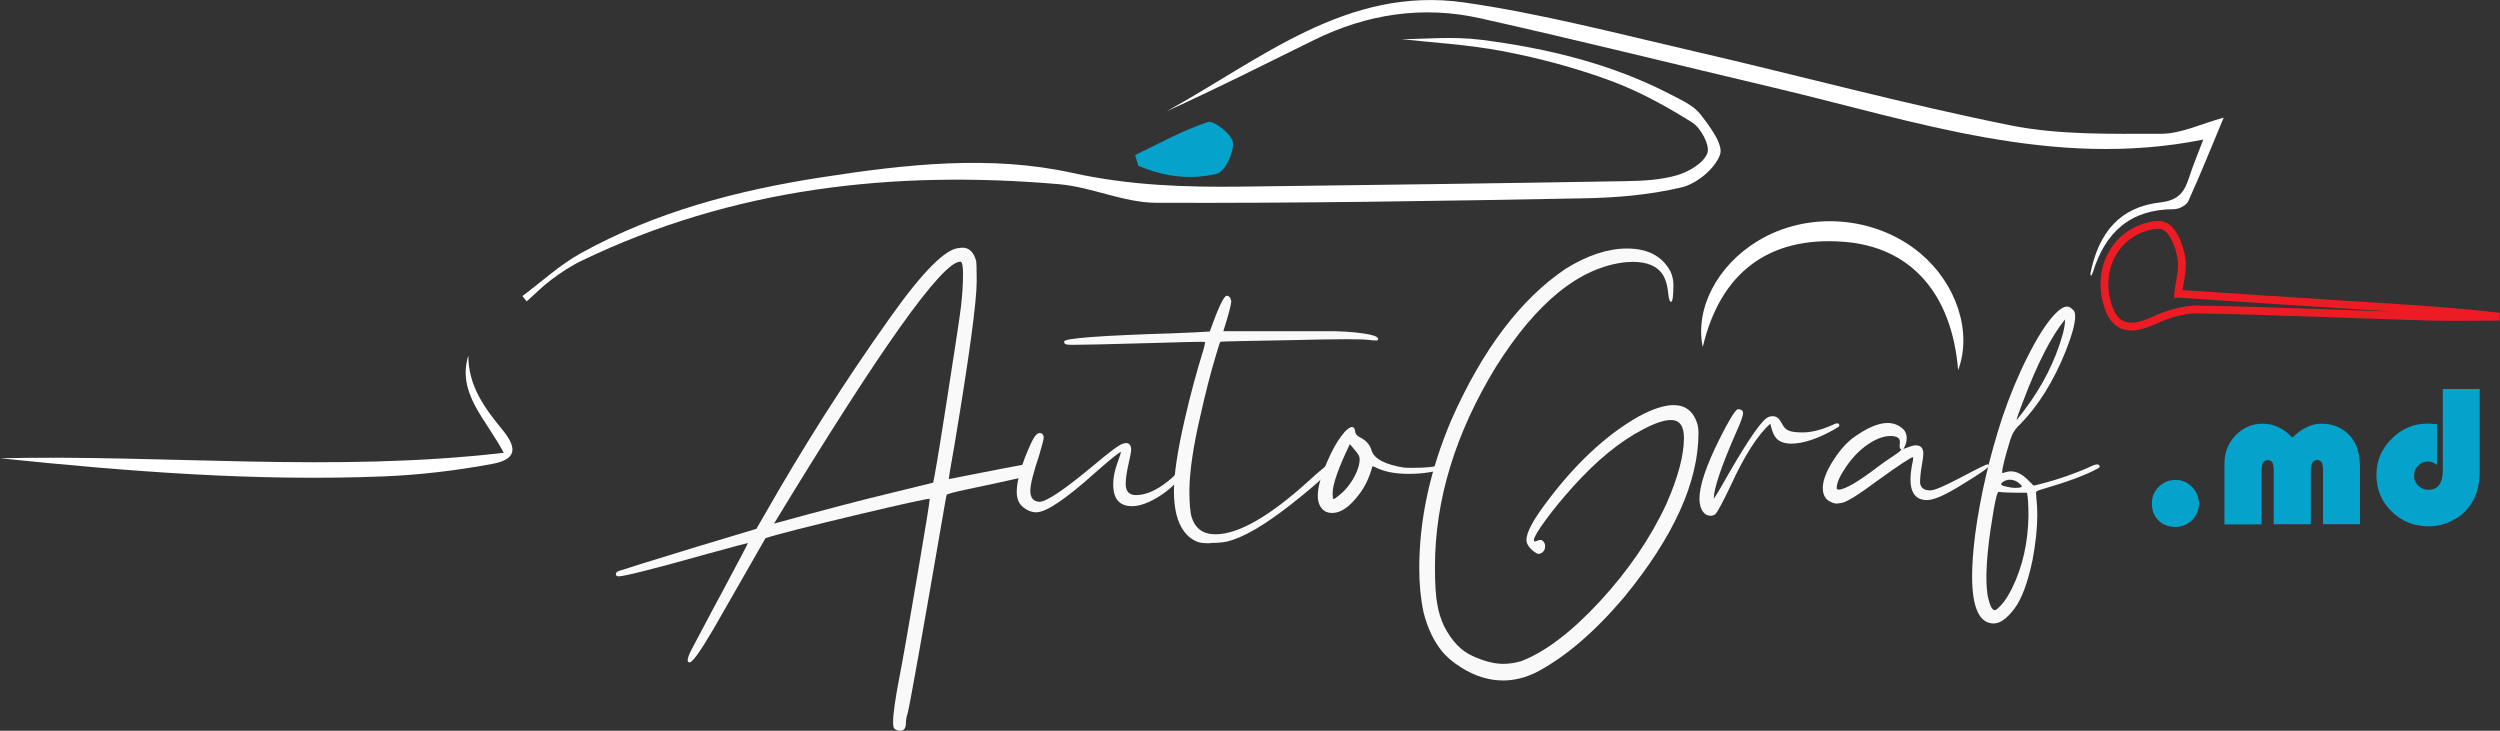
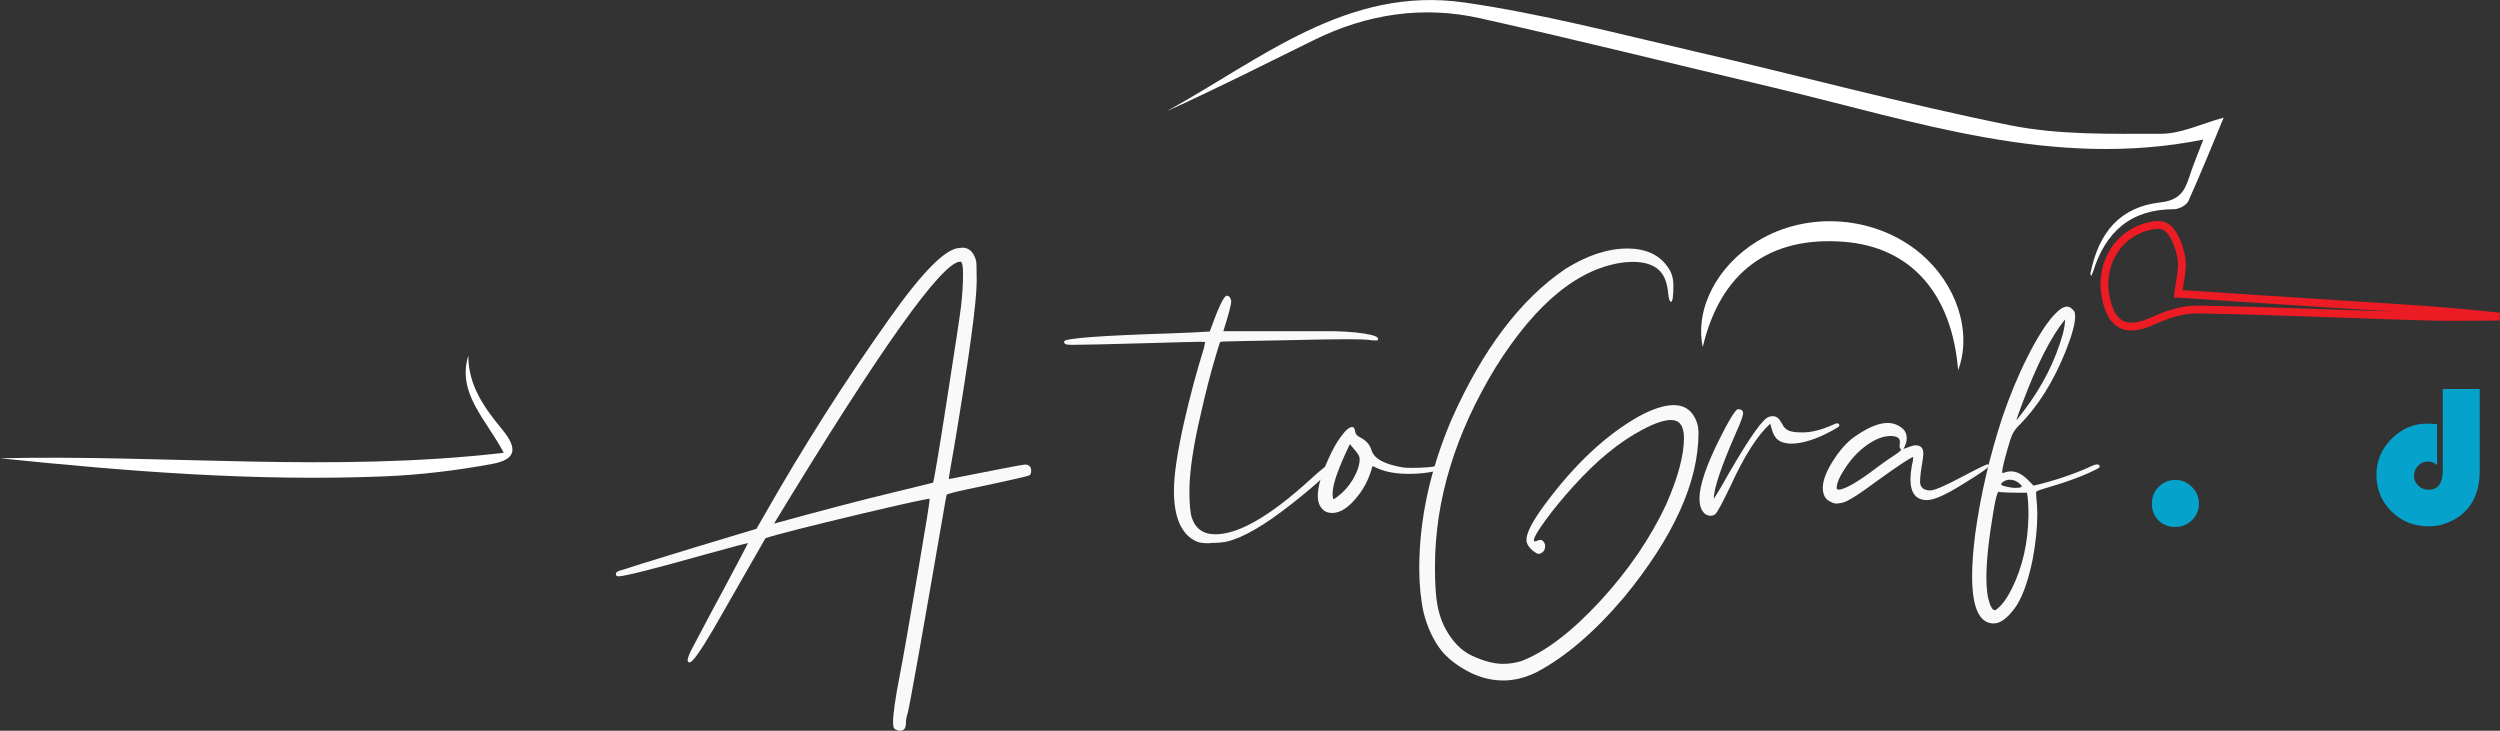
<svg xmlns="http://www.w3.org/2000/svg" id="Layer_2" viewBox="0 0 320.29 93.62">
  <rect x="0" y="0" width="320.29" height="93.62" fill="#333333" stroke="none" />
  <defs>
    <style>
      .cls-1 {
        fill: #f9f9fa;
      }

      .cls-2 {
        fill: none;
        stroke: #ed1c24;
        stroke-miterlimit: 10;
      }

      .cls-3 {
        fill: #fff;
      }

      .cls-4 {
        fill: #05a3cc;
      }
    </style>
  </defs>
  <g id="Layer_2-2" data-name="Layer_2">
-     <path class="cls-3" d="M179.56,5.02c2.71,0,6.52-.39,10.21.08,8.44,1.08,16.69,3.06,24.32,7.03,1.34.7,2.87,1.37,3.75,2.5,1.21,1.55,2.99,3.92,2.52,5.2-.67,1.81-2.99,3.72-4.94,4.18-4.1.97-8.4,1.33-12.63,1.4-18.22.34-36.45.64-54.68.57-4.15-.02-8.25-2.02-12.43-2.38-21.19-1.83-41.78.46-61.2,9.82-1.35.65-2.63,1.51-3.84,2.41-1.12.83-2.11,1.85-3.16,2.78-.18-.23-.37-.45-.55-.68,2.47-1.84,4.78-3.99,7.45-5.47,9.66-5.36,20.22-8.11,31.05-9.77,10.63-1.64,21.45-2.86,32-.53,7.25,1.6,14.39,1.84,21.65,1.75,16.4-.2,32.8-.42,49.2-.7,2.22-.04,4.51-.15,6.61-.77,1.49-.44,3.36-1.54,3.85-2.81.37-.97-.82-3.23-1.93-3.93-3.31-2.07-6.8-4-10.45-5.35-4.43-1.63-9.05-2.88-13.7-3.77-4.63-.89-9.39-1.14-13.1-1.56Z" />
    <path class="cls-3" d="M267.8,35.11c1.08-5.44,3.88-8.6,8.98-9.18,2.3-.26,3.08-1.31,3.67-3.16.51-1.61,1.18-3.16,1.83-4.89-19.22,3.86-36.96-2.38-54.94-6.63-12.57-2.97-25.1-6.09-37.7-8.91-7.34-1.64-14.48-.56-21.24,2.76-6.3,3.1-12.56,6.27-18.93,9.15,12.01-6.59,23.11-16.1,38.14-13.93,9.86,1.42,19.57,3.97,29.3,6.22,13.57,3.13,27.02,6.78,40.67,9.52,6.25,1.25,12.84,1.08,19.27,1.08,2.59,0,5.18-1.29,8.04-2.07-1.48,3.55-2.93,7.16-4.53,10.7-.24.53-1.2,1.03-1.83,1.03-5.57,0-8.8,2.93-10.38,8.03-.06.18-.16.35-.24.53-.03-.08-.06-.16-.09-.24Z" />
    <path class="cls-2" d="M279.07,37.63c6.94.46,13.78.92,20.62,1.35,6.85.43,13.7.81,20.54,1.59-3.08,0-6.17.08-9.25-.01-9.8-.29-19.59-.73-29.39-.91-1.88-.03-3.91.61-5.65,1.41-3.48,1.59-5.37.81-6.15-2.91-.68-3.26.58-6.67,3.5-8.37,1.19-.69,3.2-1.3,4.13-.75,1.11.65,1.78,2.53,2.05,3.98.26,1.42-.23,2.97-.41,4.62Z" />
    <path class="cls-3" d="M60,45.58c0,3.86,2.09,6.71,4.36,9.47,2,2.44,1.77,3.82-1.32,4.39-4.54.84-9.18,1.4-13.8,1.59-16.47.67-32.87-.63-49.25-2.32,21.32-.48,42.68,1.84,64.55-.7-2.33-4.4-5.99-7.61-4.55-12.43Z" />
    <path class="cls-3" d="M250.87,47.45c-.8-9.95-6.15-15.81-14.61-16.47-9.6-.75-15.85,3.9-18.11,13.48-1.02-4.88,1.82-10.39,7-13.56,6.43-3.94,15.17-3.27,20.94,1.61,4.52,3.83,6.64,9.99,4.77,14.94Z" />
-     <path class="cls-4" d="M145.43,19.86c3.09-1.47,6.1-3.17,9.32-4.22.77-.25,3.09,1.58,3.2,2.62.14,1.3-1.02,3.73-2.04,3.99-3.38.85-6.86.37-10.08-1.02-.13-.46-.27-.91-.4-1.37Z" />
  </g>
  <g id="Layer_3_copy_2">
    <g>
      <path class="cls-1" d="M115.32,93.62c-.16,0-.29-.03-.41-.08-.12-.05-.23-.12-.33-.19-.1-.08-.16-.36-.16-.85,0-1.03.27-2.95.81-5.74.36-1.81,1.15-6.3,2.37-13.47,1.01-5.9,1.51-9.03,1.51-9.39-.41,0-3.47.67-9.16,2.02-6.62,1.58-10.58,2.59-11.88,3.03l-6.71,11.72c-1.63,2.77-2.63,4.17-2.99,4.19-.18,0-.27-.09-.27-.27,0-.26.16-.7.47-1.32.26-.47.76-1.42,1.51-2.85.75-1.44,1.58-2.98,2.48-4.64,2.17-4.06,3.26-6.13,3.26-6.21-.08,0-1.77.45-5.08,1.36-6.91,1.94-10.74,2.91-11.49,2.91-.23,0-.35-.1-.35-.31s.26-.38.78-.5l2.44-.78c4.5-1.4,9.43-2.9,14.79-4.5l1.01-1.75c5.02-8.82,10.36-17.22,16.03-25.19,4.24-6,7.24-9.02,9-9.04l.35-.04c.85,0,1.44.56,1.75,1.67.05.18.08,1.05.08,2.6,0,2.67-.96,9.72-2.87,21.15-.47,2.61-.7,4.02-.7,4.23,6.26-1.24,9.51-1.86,9.74-1.86.54,0,.81.27.81.81,0,.26-.07.45-.21.56s-2.87.73-8.17,1.84c-1.58.34-2.39.56-2.44.66-.05.1-.23,1.09-.54,2.95-2.64,15.32-4.13,23.66-4.46,25.03-.16.47-.23.89-.23,1.28,0,.65-.25.97-.74.97ZM99.17,67.08c6.52-1.79,11.51-3.09,14.98-3.92l5.39-1.32c.13-.34.69-3.65,1.67-9.93,1.11-7.11,1.75-11.31,1.9-12.57.18-1.5.27-2.94.27-4.31,0-1.01-.12-1.51-.35-1.51-2.33,0-10.28,11.19-23.87,33.57Z" />
-       <path class="cls-1" d="M132.82,65.64c-.7,0-1.35-.28-1.94-.85-.41-.41-.62-1.02-.62-1.82,0-1.42.61-3.48,1.82-6.17.41-.88.78-1.32,1.09-1.32.36,0,.54.21.54.62,0,.18-.19.93-.58,2.25-.75,2.23-1.13,3.74-1.13,4.54,0,.88.39,1.35,1.16,1.4.91,0,3.25-1.58,7.02-4.73,1.99-1.68,3.22-2.59,3.69-2.72l.39-.08c.44,0,.66.3.66.89,0,.23-.12.85-.35,1.86-.23,1.01-.35,1.84-.35,2.48,0,.96.44,1.44,1.32,1.44,1.24,0,2.61-.59,4.11-1.79.8-.62,1.31-1.19,1.51-1.71.1-.28.22-.44.35-.47.13,0,.21.14.23.43,0,.6-.45,1.33-1.34,2.21s-1.96,1.62-3.2,2.21c-.8.36-1.53.54-2.17.54-1.6,0-2.41-.93-2.41-2.79,0-.83.17-1.71.5-2.64.34-.93.5-1.44.5-1.51-.21,0-1.32.89-3.34,2.68-3.75,3.36-6.25,5.04-7.49,5.04Z" />
      <path class="cls-1" d="M155.05,69.6c-.7,0-1.2-.04-1.51-.14s-.64-.27-.99-.52c-.35-.26-.64-.56-.87-.89-.85-1.14-1.28-2.86-1.28-5.16,0-2.04.44-5.01,1.32-8.89.75-3.29,1.59-6.42,2.52-9.39l.16-.78s-.19-.04-.58-.04c-.57,0-2.69.05-6.36.16-5.59.16-8.96.23-10.13.23-.44,0-.72-.03-.83-.1-.12-.06-.17-.17-.17-.33,0-.41,4.64-.76,13.93-1.05,2.17-.08,3.75-.16,4.73-.23,1.09-3.05,1.81-4.58,2.17-4.58.31,0,.5.23.58.7,0,.44-.34,1.72-1.01,3.84h14.17c2.1.05,3.71.22,4.85.5.54.13.81.3.81.5,0,.13-.08.19-.23.19-.34,0-.69-.03-1.07-.08-.38-.05-1.33-.08-2.85-.08s-3.92.04-7.18.12c-2.51.05-4.61.09-6.29.12-1.68.03-2.55.06-2.6.1-.05.04-.26.68-.62,1.92-.65,2.17-1.28,4.64-1.9,7.41-.93,3.96-1.41,7.18-1.44,9.66,0,1.71.1,2.89.31,3.53.47,1.42,1.47,2.13,3.03,2.13,2.95,0,6.97-2.31,12.07-6.95,1.47-1.37,2.37-2.06,2.68-2.06.1,0,.17.08.19.23,0,.54-1.73,2.17-5.18,4.89-3.45,2.72-6.2,4.32-8.25,4.81-.54.13-1.27.19-2.17.19Z" />
      <path class="cls-1" d="M170.69,65.72c-.41,0-.75-.09-1.01-.27-.57-.41-.85-1.06-.85-1.94,0-1.14.44-2.68,1.32-4.62.52-1.19,1.07-2.19,1.67-2.99.59-.8,1.07-1.2,1.44-1.2.21.05.32.24.35.56.03.32.23.58.62.76.8.41,1.29.97,1.48,1.67.34,1.09,1.71,1.82,4.11,2.21.31.03.66.04,1.05.04,1.81,0,2.96-.12,3.45-.35.08-.05.17-.09.27-.12.08,0,.16.02.25.06.09.04.14.11.14.21,0,.34-.65.6-1.94.78-.85.13-1.7.19-2.52.19-1.58,0-2.89-.22-3.92-.66-.41-.21-.67-.31-.78-.31-.36,1.4-.93,2.6-1.71,3.61-1.19,1.58-2.33,2.37-3.42,2.37ZM170.85,63.93c.1,0,.32-.14.66-.43.65-.49,1.23-1.15,1.75-1.98.62-1.03.93-1.93.93-2.68,0-.21-.05-.4-.16-.58-.1-.18-.47-.63-1.09-1.36-1.47,3.05-2.21,5.15-2.21,6.29,0,.49.04.74.12.74Z" />
      <path class="cls-1" d="M192.58,87.18c-1.81,0-3.58-.54-5.32-1.63-1.06-.65-1.93-1.38-2.6-2.21-1.03-1.32-1.8-2.96-2.29-4.93-.36-1.71-.54-3.57-.54-5.59,0-6.23,1.37-12.57,4.11-19.02,3.98-9,8.86-15.46,14.63-19.36,2.79-1.73,5.42-2.6,7.88-2.6,2.69,0,4.55,1,5.59,2.99.23.52.35,1.07.35,1.67,0,1.45-.1,2.17-.31,2.17-.16,0-.27-.34-.35-1.01-.1-1.16-.38-2.04-.82-2.64-.72-.98-1.97-1.47-3.73-1.47l-.89.04c-5.87.62-11.42,5.1-16.65,13.43-5.2,8.51-7.8,17.05-7.8,25.61,0,2.15.1,3.76.31,4.85.16.93.44,1.84.85,2.72.96,1.89,2.17,3.17,3.65,3.84,1.47.67,2.78,1.01,3.92,1.01.78,0,1.55-.12,2.33-.35,3.1-1.19,6.47-3.76,10.11-7.7,3.63-3.94,6.46-8.09,8.48-12.44,1.5-3.42,2.25-6.23,2.25-8.46,0-1.53-.56-2.29-1.67-2.29-.88,0-2.1.41-3.65,1.24-2.92,1.53-5.89,3.96-8.89,7.3-1.4,1.55-2.58,3-3.55,4.33-.97,1.33-1.46,2.17-1.46,2.5,0,.13.04.19.12.19.05,0,.15-.03.31-.1.16-.06.29-.1.39-.1s.19.03.27.08c.23.21.35.44.35.7,0,.44-.18.75-.54.93-.1.05-.21.08-.31.08-.13,0-.35-.12-.66-.35-.6-.49-.89-.97-.89-1.44,0-.91.78-2.41,2.33-4.5,3.8-5.15,7.83-8.93,12.07-11.33,1.79-.96,3.27-1.44,4.46-1.44,1.47,0,2.47.75,2.99,2.25.13.39.19.83.19,1.32,0,6.29-3.18,13.31-9.55,21.07-3.78,4.45-7.52,7.65-11.22,9.59-1.42.7-2.85,1.05-4.27,1.05Z" />
      <path class="cls-1" d="M219.13,66.07c-.29,0-.54-.1-.78-.31-.41-.41-.62-1.05-.62-1.9,0-1.66.87-4.22,2.6-7.68,1.14-2.28,1.9-3.53,2.29-3.76.44,0,.67.16.7.47,0,.18-.07.47-.21.87-.14.4-.38.98-.72,1.73-1.89,4.32-2.83,7.13-2.83,8.42.31-.47.62-.97.93-1.51,2.95-5.23,4.9-8.18,5.86-8.85.23-.16.49-.23.78-.23.36,0,.66.17.89.5l.31.5c.18.39.45.67.79.83.35.17.96.25,1.84.25,1.09,0,2.34-.31,3.76-.93.28-.15.5-.23.66-.23.18,0,.27.1.27.31,0,.08-.28.27-.85.58-2.07,1.14-3.86,1.71-5.36,1.71-.98-.03-1.66-.32-2.02-.89-.21-.26-.41-.81-.62-1.67-1.63,1.47-3.33,4.13-5.08,7.96-1.04,2.17-1.69,3.39-1.98,3.65-.18.13-.39.19-.62.19Z" />
      <path class="cls-1" d="M235.39,64.52c-.31,0-.6-.08-.85-.23-.67-.28-1.01-.88-1.01-1.79s.43-2.07,1.28-3.42c.7-1.14,1.51-2.1,2.44-2.87,1.81-1.34,3.34-2.02,4.58-2.02.8,0,1.49.29,2.06.85.26.28.39.66.39,1.12,0,.44-.14.89-.43,1.36.8-.31,1.32-.47,1.55-.47.67,0,1.01.35,1.01,1.05,0,.31-.07.81-.19,1.51-.16.88-.23,1.63-.23,2.25.08.65.52.97,1.32.97.52,0,1.82-.56,3.92-1.67,2.1-1.11,3.23-1.67,3.42-1.67.1,0,.16.06.16.19,0,.21-1.12,1-3.38,2.37-2.15,1.35-3.66,2.02-4.54,2.02-1.42,0-2.13-.89-2.13-2.68,0-.41.05-.96.16-1.63.13-.52.19-.92.19-1.2-.26,0-1.77,1-4.54,2.99-2.43,1.81-3.96,2.77-4.58,2.87-.29.05-.48.08-.58.08ZM235.54,62.73c.8,0,2.5-.98,5.08-2.95.62-.47,1.32-.96,2.1-1.47.57-.36.85-.61.85-.74,0-.03-.03-.05-.1-.08-.07-.03-.1-.14-.1-.35l.04-.54c0-.49-.4-.74-1.2-.74-.91,0-1.9.38-2.97,1.12-1.07.75-2.01,1.73-2.81,2.95-.75,1.11-1.12,1.98-1.12,2.6,0,.13.08.19.23.19Z" />
      <path class="cls-1" d="M255.45,79.88c-1.86,0-2.79-2.02-2.79-6.05,0-1.5.13-3.29.39-5.36.67-4.97,1.84-9.97,3.49-15.02.93-2.74,2-5.32,3.22-7.74,1.22-2.42,2.34-4.2,3.38-5.34.67-.72,1.23-1.09,1.67-1.09.26,0,.49.12.7.35.13.1.21.2.25.29.04.09.06.19.08.31.01.12.02.23.02.33,0,.93-.42,2.43-1.24,4.5-1.55,3.83-3.49,6.93-5.82,9.31-.6.54-1.01,1.19-1.24,1.94-.7,2.3-1.05,3.7-1.05,4.19v.08h.19c.34-.13.65-.19.93-.19.72,0,1.45.36,2.17,1.09l.74.74c2.33-.54,4.62-1.29,6.87-2.25.62-.31,1.03-.47,1.24-.47.23,0,.35.09.35.27,0,.1-.12.21-.35.31-1.47.8-3.82,1.67-7.02,2.6-.52.16-.78.28-.78.39l.04.74c.08.67.12,1.38.12,2.13,0,1.73-.21,3.69-.62,5.86-.62,2.92-1.4,5-2.35,6.23-.94,1.23-1.8,1.84-2.58,1.84ZM255.57,78.18c.13,0,.41-.23.83-.68.43-.45.89-1.17,1.38-2.15,1.34-2.72,2.04-5.81,2.1-9.27,0-1.4-.07-2.38-.19-2.95-2.15,0-3.35-.04-3.61-.12-.18,0-.4.78-.66,2.33-.62,3.6-.93,6.48-.93,8.65,0,.96.07,1.79.19,2.48.26,1.14.56,1.71.89,1.71ZM258.24,62.5c.52,0,.78-.06.78-.19,0-.08-.08-.18-.23-.31-.39-.36-.81-.54-1.28-.54-.29,0-.54.07-.78.21s-.35.27-.35.37c0,.13.3.25.89.35.34.08.66.12.97.12ZM258.36,53.84l1.01-1.32c2.3-3.05,3.93-6.27,4.89-9.66.21-.78.31-1.42.31-1.94-1.76,2.15-3.57,5.69-5.43,10.63-.52,1.35-.78,2.11-.78,2.29Z" />
    </g>
    <g>
      <path class="cls-4" d="M278.68,61.48c.83,0,1.54.3,2.14.9s.9,1.32.9,2.15-.3,1.53-.89,2.11c-.59.58-1.31.87-2.15.87s-1.59-.28-2.15-.84c-.56-.56-.84-1.28-.84-2.15s.29-1.56.88-2.15,1.29-.88,2.12-.88Z" />
-       <path class="cls-4" d="M302.37,67.16h-4.75v-6.83c0-.52-.06-.89-.17-1.09-.11-.2-.31-.3-.6-.3-.53,0-.8.47-.8,1.41v6.82h-4.75v-6.83c0-.52-.06-.89-.17-1.09s-.32-.3-.6-.3c-.53,0-.79.47-.79,1.41v6.82h-4.75v-7.79c0-1.42.48-2.63,1.43-3.62.96-.99,2.12-1.49,3.48-1.49s2.67.59,3.78,1.78c1.24-1.19,2.49-1.78,3.73-1.78,1.58,0,2.85.58,3.81,1.73.75.9,1.13,2.2,1.13,3.92v7.26Z" />
      <path class="cls-4" d="M312.94,49.84h4.75v10.55c0,1.94-.51,3.52-1.52,4.74-.58.7-1.33,1.26-2.23,1.68s-1.83.62-2.77.62c-1.89,0-3.48-.63-4.77-1.9s-1.94-2.83-1.94-4.67.64-3.33,1.93-4.63c1.29-1.3,2.81-1.96,4.57-1.96.28,0,.7.03,1.27.08v5.23c-.39-.3-.78-.46-1.17-.46-.49,0-.91.18-1.26.54-.35.36-.53.79-.53,1.3s.18.91.55,1.26c.36.35.8.53,1.31.53,1.22,0,1.83-.84,1.83-2.53v-10.37Z" />
    </g>
  </g>
</svg>